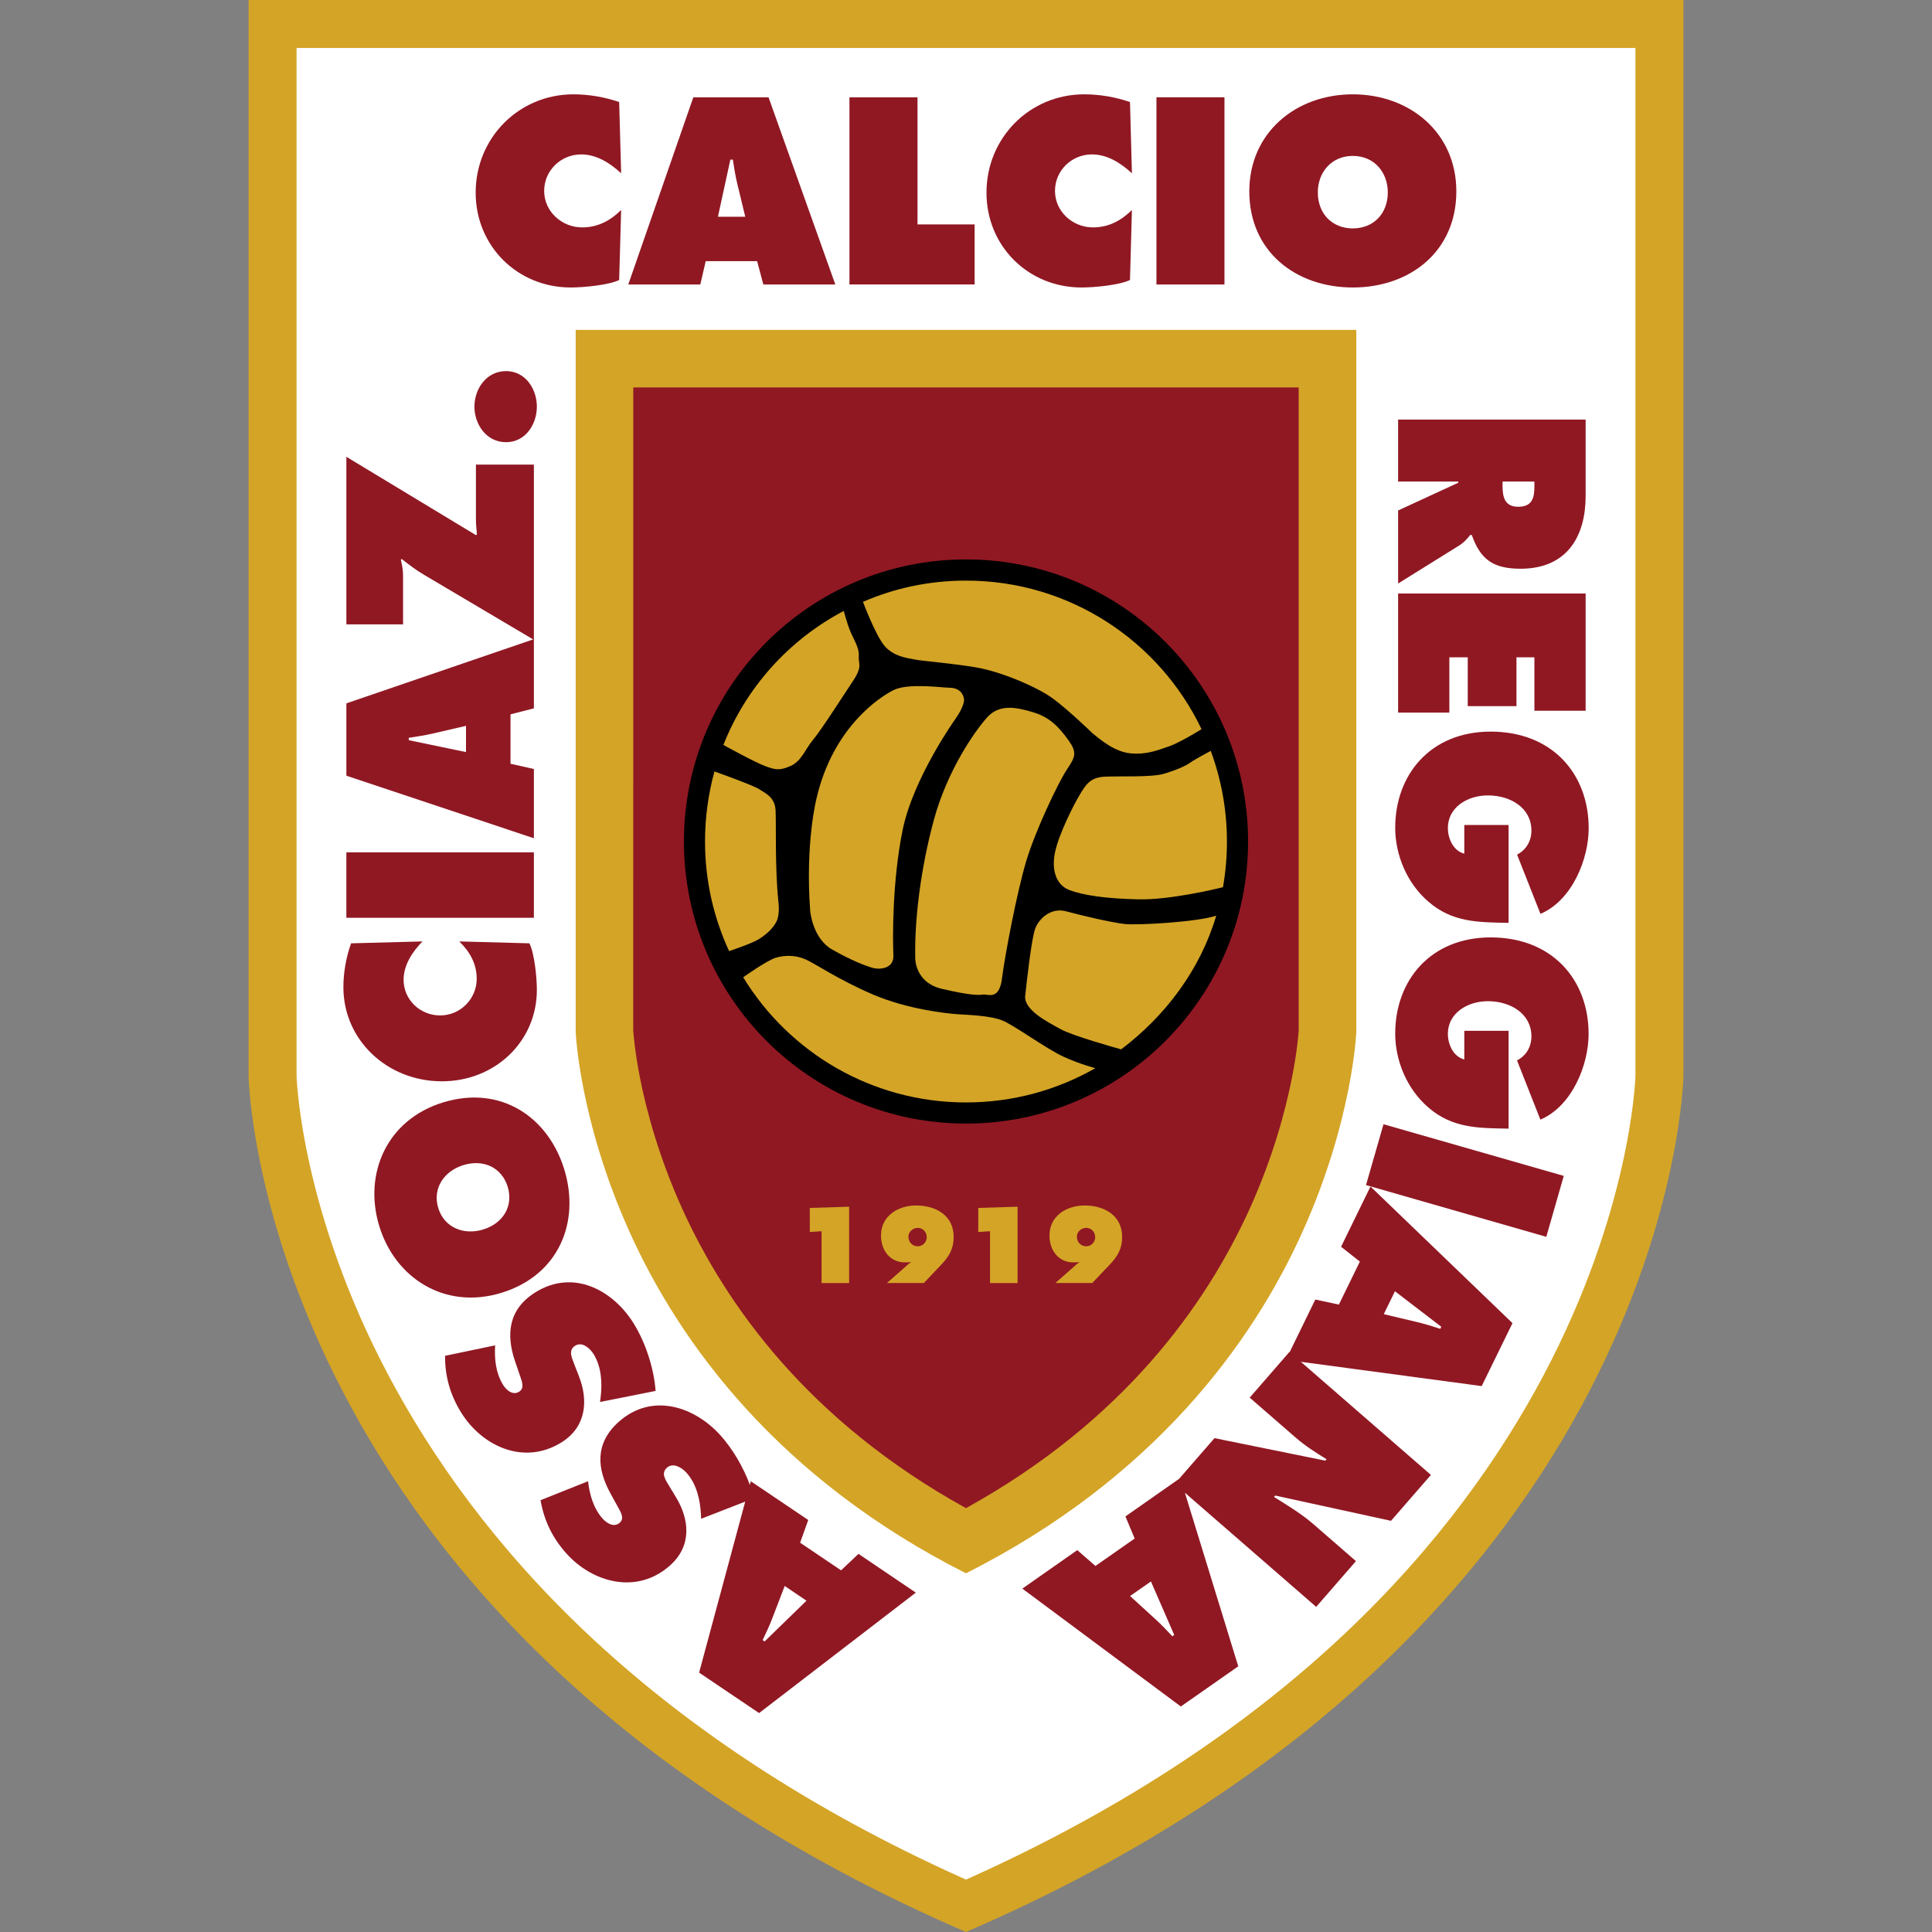
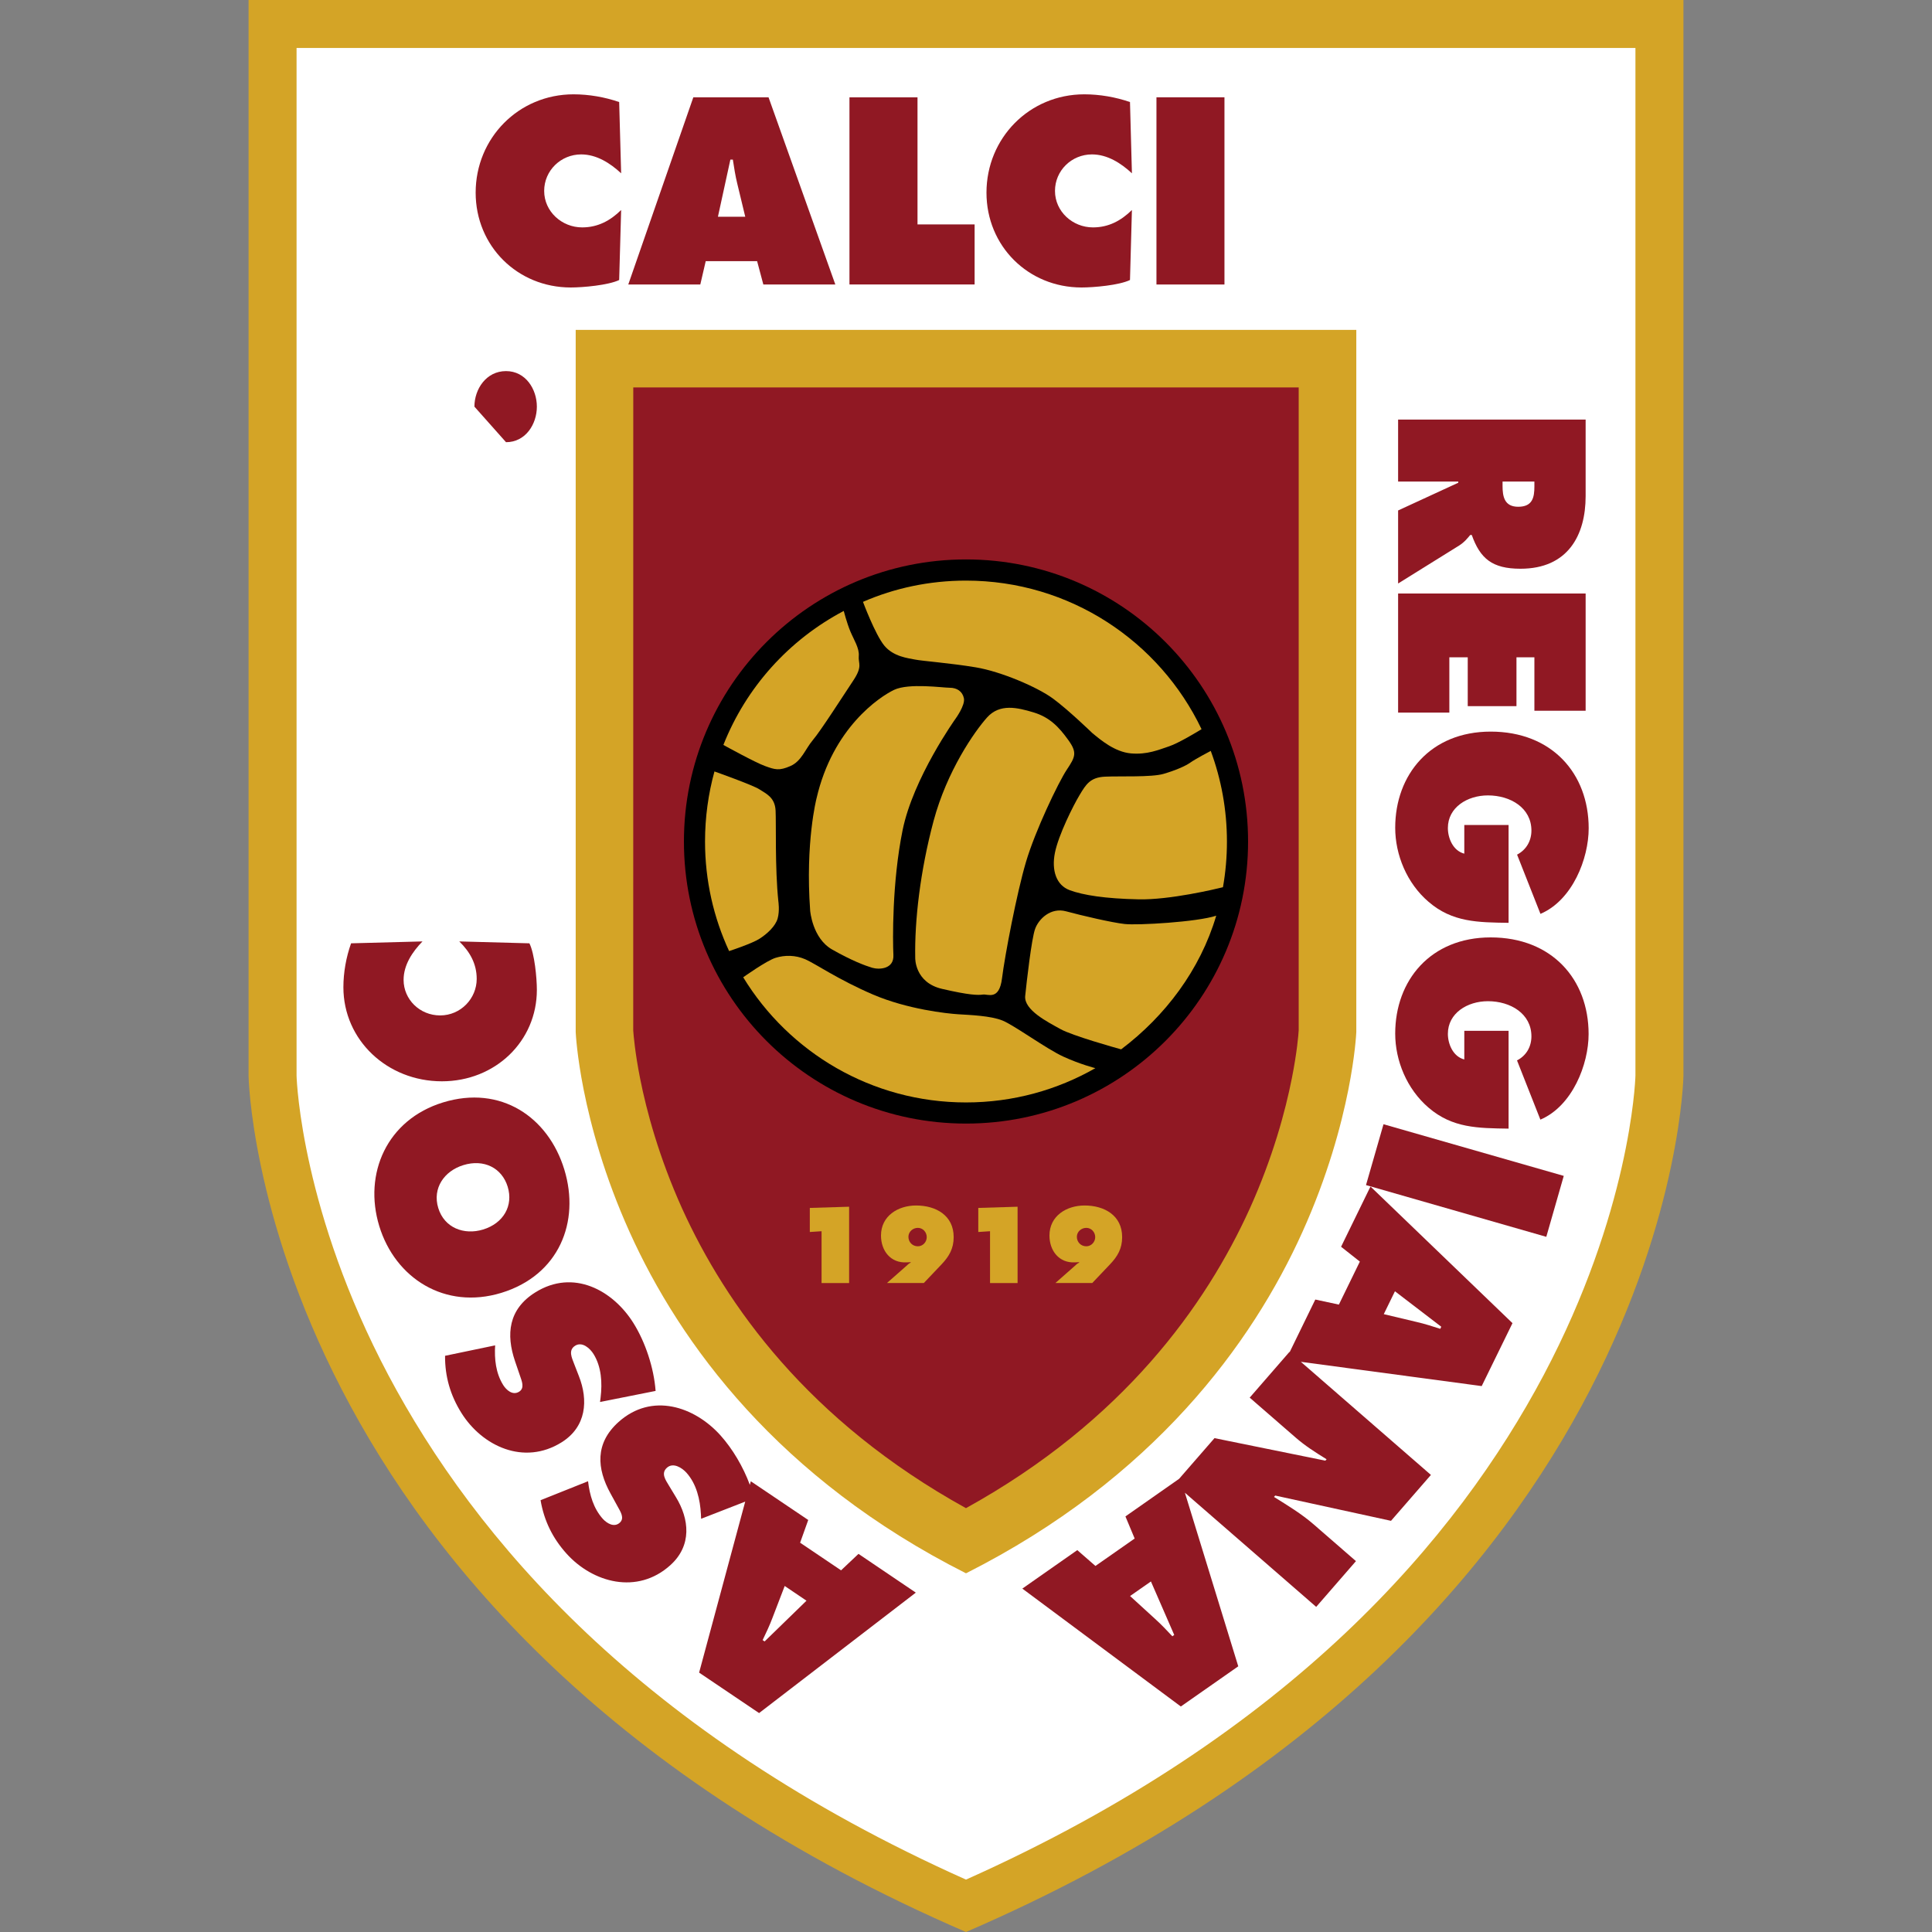
<svg xmlns="http://www.w3.org/2000/svg" version="1.1" id="Layer_1" x="0px" y="0px" viewBox="0 0 500 500" enable-background="new 0 0 500 500" xml:space="preserve">
  <rect x="0" y="0" width="500" height="500" fill="#808080" stroke="none" />
  <g>
    <g>
      <path fill="#D4A426" d="M435.67,0v278.5c0,0-2.34,142.31-185.67,221.5C66.67,420.81,64.33,278.5,64.33,278.5V0H435.67z" />
      <path fill="#FFFFFF" d="M423.25,12.41v265.95c-0.05,2.03-1.52,35.53-23.76,77.53c-22.29,41.99-65,92.77-149.49,130.55    c-84.5-37.77-127.2-88.56-149.49-130.55c-22.24-42-23.71-75.49-23.76-77.53V12.41H423.25z" />
      <g>
        <g>
-           <path fill="#901823" d="M122.78,105.24c0-4.51,3.03-9.2,8.18-9.2c5.08,0,7.98,4.69,7.98,9.2c0,4.51-2.9,9.2-7.98,9.2      C125.81,114.44,122.78,109.75,122.78,105.24z" />
-           <path fill="#901823" d="M123.17,120.25v14.09c0,1.3,0.13,2.66,0.26,3.96l-0.26,0.19l-33.53-20.27v43.37h14.67v-12.67      c0-1.42-0.26-2.72-0.57-4.02l0.19-0.25c1.93,1.48,3.73,2.91,5.86,4.14l28.19,16.69l-48.34,16.55v18.72l48.53,16.19v-17.92      l-6.05-1.36v-12.79l6.05-1.55v-63.08H123.17z M120.6,194.64l-14.81-3.08v-0.62c2.06-0.31,4.18-0.62,6.25-1.11l8.56-1.98V194.64z      " />
-           <rect x="89.64" y="220.59" fill="#901823" width="48.53" height="16.93" />
+           <path fill="#901823" d="M122.78,105.24c0-4.51,3.03-9.2,8.18-9.2c5.08,0,7.98,4.69,7.98,9.2c0,4.51-2.9,9.2-7.98,9.2      z" />
          <path fill="#901823" d="M114.36,279.84c-14.16,0-25.49-10.69-25.49-24.34c0-3.83,0.71-7.79,1.99-11.37l18.48-0.49      c-2.64,2.71-4.89,6.11-4.89,9.95c0,5.06,4.18,9.2,9.46,9.2c5.34,0,9.46-4.39,9.46-9.45c0-3.9-1.74-6.99-4.51-9.7l18.15,0.49      c1.35,2.71,1.93,9.02,1.93,12.05C138.94,269.46,128.19,279.84,114.36,279.84z" />
          <path fill="#901823" d="M146.04,302.66c-4.16-13.6-16.46-21.92-31.36-17.36c-14.58,4.46-20.66,18.46-16.53,32      c4.13,13.53,17.01,21.74,31.6,17.29C144.65,330.03,150.19,316.25,146.04,302.66z M125.02,318.2c-4.93,1.5-10.03-0.42-11.6-5.57      c-1.57-5.14,1.57-9.59,6.5-11.1c5.29-1.63,9.97,0.7,11.47,5.6C132.89,312.04,130.31,316.58,125.02,318.2z" />
          <path fill="#901823" d="M145.34,373.27c-9.77,6.1-20.57,0.97-25.94-7.62c-2.82-4.51-4.26-9.36-4.22-14.77l12.96-2.7      c-0.21,3.55,0.16,7.18,2.09,10.27c0.79,1.25,2.42,2.78,4.12,1.72c1.53-0.95,0.64-2.87,0.22-4.14l-1.27-3.72      c-2.38-6.97-1.74-13.49,5.25-17.85c9.82-6.14,20.05-0.58,25.39,7.96c3.11,4.98,5.29,11.63,5.73,17.55l-14.38,2.86l0.14-1.11      c0.47-3.86,0.23-8-1.83-11.31c-0.88-1.41-2.9-3.3-4.75-2.14c-1.86,1.17-0.84,3.15-0.29,4.63l1.25,3.22      C152.28,362.38,151.78,369.24,145.34,373.27z" />
          <path fill="#901823" d="M222.18,402.14l-4.51,4.26l-10.6-7.15l2.1-5.88l-14.86-10.02l-0.25,0.93      c-1.72-4.67-4.47-9.32-7.61-12.82c-6.74-7.48-17.77-11.18-26.39-3.43c-6.12,5.51-5.61,12.04-2.06,18.48l1.89,3.45      c0.63,1.18,1.85,2.92,0.5,4.12c-1.48,1.33-3.36,0.11-4.36-0.98c-2.44-2.71-3.43-6.22-3.84-9.76l-12.29,4.91      c0.9,5.34,3.16,9.88,6.72,13.83c6.78,7.53,18.3,10.71,26.86,2.99c5.64-5.08,4.94-11.93,1.42-17.66l-1.79-2.96      c-0.8-1.36-2.15-3.14-0.51-4.6c1.63-1.47,3.92,0.04,5.04,1.27c2.61,2.9,3.56,6.93,3.76,10.82l0.05,1.12l11.41-4.44l-11.93,44.25      l15.52,10.47l40.56-31.17L222.18,402.14z M197.88,424.8l-0.51-0.34c0.89-1.87,1.82-3.81,2.56-5.8l3.15-8.21l5.64,3.81      L197.88,424.8z" />
        </g>
        <g>
          <path fill="#901823" d="M391.43,342.43l-36.75-35.36l-7.61,15.59l4.86,3.84l-5.43,11.13l-6.1-1.31l-6.63,13.6l-0.06-0.05      l-10.29,11.84l11.9,10.34c2.43,2.12,5.12,3.83,8,5.61l-0.32,0.36l-28.69-5.83l-9.16,10.53l-13.89,9.73l2.39,5.72l-10.15,7.1      l-4.7-4.1l-14.22,9.96l41.02,30.51l14.86-10.4l-13.81-44.92l33.98,29.54l10.29-11.84l-10.98-9.54c-3.11-2.7-6.74-4.9-10.23-7.07      l0.31-0.36l29.97,6.54l10.33-11.88l-33.66-29.27l46.8,6.28L391.43,342.43z M303.41,423.47c-1.43-1.52-2.89-3.08-4.47-4.5      l-6.48-5.92l5.4-3.77l6.03,13.84L303.41,423.47z M372.74,343.9c-1.99-0.64-4.03-1.3-6.09-1.77l-8.53-2.03l2.89-5.92l11.99,9.18      L372.74,343.9z" />
          <polygon fill="#901823" points="358.05,290.95 404.7,304.32 400.18,320.09 353.52,306.7     " />
          <path fill="#901823" d="M411.13,267.61c0,7.84-4.18,18.61-12.48,22.15l-6.05-15.33c2.45-1.25,3.73-3.59,3.73-6.22      c0-5.87-5.41-9.1-11.26-9.1c-5.34,0-10.36,3.11-10.36,8.44c0,2.58,1.29,5.87,4.25,6.64v-7.42h11.46v25.32      c-7.92-0.12-14.55-0.12-20.72-5.44c-5.6-4.79-8.62-12.16-8.62-19.15c0-13.77,9.13-24.9,24.71-24.9      C401.61,242.6,411.13,253.43,411.13,267.61z" />
          <path fill="#901823" d="M396.33,214.95c0-5.87-5.41-9.1-11.26-9.1c-5.34,0-10.36,3.11-10.36,8.44c0,2.58,1.29,5.87,4.25,6.64      v-7.42h11.46v25.32c-7.92-0.12-14.55-0.12-20.72-5.45c-5.6-4.79-8.62-12.15-8.62-19.15c0-13.76,9.13-24.89,24.71-24.89      c15.84,0,25.36,10.83,25.36,25.02c0,7.84-4.18,18.61-12.48,22.15l-6.05-15.33C395.04,219.91,396.33,217.58,396.33,214.95z" />
          <polygon fill="#901823" points="397.1,183.94 397.1,170.11 392.46,170.11 392.46,182.75 379.85,182.75 379.85,170.11       375.09,170.11 375.09,184.42 361.83,184.42 361.83,153.6 410.36,153.6 410.36,183.94     " />
          <path fill="#901823" d="M361.83,108.59v16.04h15.57v0.3l-15.57,7.18v18.9l15.77-9.81c1.41-0.89,2.19-1.91,2.9-2.75h0.39      c2.18,6.1,5.27,8.74,12.61,8.74c12.23,0,16.86-8.62,16.86-18.79v-19.81H361.83z M397.1,125.88c0,2.81-0.45,5.27-4.19,5.27      c-3.6,0-4.05-2.69-4.05-5.39v-1.13h8.24V125.88z" />
        </g>
        <g>
-           <path fill="#901823" d="M350.11,24.41c-14.72,0-26.79,9.89-26.79,25.12c0,15.55,12.01,24.87,26.79,24.87      c14.78,0,26.79-9.32,26.79-24.87C376.9,34.3,364.81,24.41,350.11,24.41z M350.11,59.11c-5.34,0-9.06-3.79-9.06-9.32      c0-5.14,3.47-9.44,9.06-9.44s9.05,4.3,9.05,9.44C359.16,55.32,355.43,59.11,350.11,59.11z" />
          <rect x="299.29" y="25.18" fill="#901823" width="17.6" height="48.45" />
          <path fill="#901823" d="M279.9,74.4c-13.82,0-24.6-10.73-24.6-24.54c0-14.13,11.11-25.45,25.31-25.45c3.98,0,8.1,0.71,11.83,2      l0.5,18.44c-2.82-2.63-6.36-4.89-10.34-4.89c-5.27,0-9.57,4.18-9.57,9.45c0,5.33,4.56,9.44,9.83,9.44      c4.05,0,7.26-1.73,10.08-4.5l-0.5,18.12C289.6,73.83,283.06,74.4,279.9,74.4z" />
          <polygon fill="#901823" points="237.45,58.08 252.23,58.08 252.23,73.62 219.84,73.62 219.84,25.19 237.45,25.19     " />
          <path fill="#901823" d="M198.9,25.19h-19.47L162.6,73.62h18.64l1.4-6.03h13.3l1.61,6.03h18.63L198.9,25.19z M185.8,56.09      l3.22-14.78h0.64c0.32,2.06,0.64,4.18,1.15,6.24l2.06,8.54H185.8z" />
          <path fill="#901823" d="M123.1,49.86c0-14.13,11.12-25.45,25.32-25.45c3.98,0,8.09,0.71,11.82,2l0.51,18.44      c-2.82-2.63-6.36-4.89-10.34-4.89c-5.26,0-9.58,4.18-9.58,9.45c0,5.33,4.57,9.44,9.83,9.44c4.05,0,7.27-1.73,10.09-4.5      l-0.51,18.12c-2.83,1.35-9.38,1.93-12.53,1.93C133.9,74.4,123.1,63.67,123.1,49.86z" />
        </g>
      </g>
      <g>
        <g>
          <path fill="#D4A426" d="M351.01,85.37V267.1c-0.03,0.63-0.33,6.17-2.06,14.91c-1.86,9.35-5.34,22.34-11.9,36.86      c-13.02,28.87-38.58,63.83-87.05,88.3c-48.47-24.46-74.03-59.43-87.05-88.3c-6.55-14.52-10.04-27.52-11.9-36.86      c-1.73-8.74-2.03-14.28-2.06-14.91V85.37H351.01z" />
          <path fill="#901823" d="M336.1,100.27v166.41c-0.07,1.13-0.43,5.66-1.78,12.43c-1.67,8.43-4.87,20.34-10.86,33.63      c-11.35,25.02-32.7,55.04-73.47,77.57c-40.77-22.53-62.12-52.55-73.47-77.57c-5.99-13.29-9.19-25.2-10.86-33.63      c-1.34-6.77-1.7-11.3-1.78-12.43l0.01-166.41H336.1z" />
        </g>
        <g>
          <g>
            <path fill="#D4A426" d="M280.69,311.98c-4.66,0-9.09,2.68-9.09,7.78c0,3.93,2.49,7.16,6.6,6.94l1.08-0.05v0.13       c-0.48,0.19-0.81,0.56-1.18,0.89l-4.96,4.37h9.54l4.58-4.82c1.97-2.07,3.15-4.08,3.15-7.05       C290.42,314.55,285.8,311.98,280.69,311.98z M281.13,322.54c-1.39,0-2.44-1.08-2.44-2.46c0-1.32,1.16-2.31,2.44-2.31       c1.32,0,2.31,1.12,2.31,2.4C283.44,321.44,282.41,322.54,281.13,322.54z" />
            <polygon fill="#D4A426" points="253.18,312.61 263.35,312.3 263.35,332.05 256.22,332.05 256.22,318.64 253.18,318.84      " />
            <path fill="#D4A426" d="M237.09,311.98c-4.66,0-9.09,2.68-9.09,7.78c0,3.93,2.48,7.16,6.61,6.94l1.07-0.05v0.13       c-0.47,0.19-0.81,0.56-1.17,0.89l-4.96,4.37h9.54l4.58-4.82c1.96-2.07,3.14-4.08,3.14-7.05       C246.82,314.55,242.21,311.98,237.09,311.98z M237.54,322.54c-1.4,0-2.44-1.08-2.44-2.46c0-1.32,1.15-2.31,2.44-2.31       c1.31,0,2.3,1.12,2.3,2.4C239.84,321.44,238.83,322.54,237.54,322.54z" />
            <polygon fill="#D4A426" points="209.58,312.61 219.75,312.3 219.75,332.05 212.62,332.05 212.62,318.64 209.58,318.84      " />
          </g>
          <g>
            <path d="M323,217.79c0,40.31-32.69,72.99-73,72.99c-40.32,0-73-32.69-73-72.99c0-40.33,32.69-73.01,73-73.01       C290.32,144.78,323,177.46,323,217.79z" />
            <g>
              <path fill="#D4A426" d="M196.52,242.97c-1.89,1.2-7.24,2.98-7.83,3.17c-3.99-8.62-6.23-18.22-6.23-28.35        c0-6.28,0.85-12.37,2.44-18.14c0,0,9.97,3.53,11.62,4.62c1.65,1.1,4.02,2.01,4.2,5.48c0.18,3.47-0.19,14.79,0.72,23.54        c0,0,0.37,2.38-0.18,4.38C200.72,239.68,198.53,241.7,196.52,242.97z" />
              <path fill="#D4A426" d="M197.99,198.25c-2.44-0.87-10.09-5.08-10.78-5.46c5.9-14.92,16.97-27.21,31.15-34.68        c0,0,0.8,3.1,1.71,5.29c0.91,2.18,2.37,4.37,2.18,6.38c-0.18,2.01,1.1,2.56-1.46,6.4c-2.55,3.83-8.39,12.96-10.41,15.33        c-2.01,2.38-2.92,5.48-5.84,6.75C201.63,199.54,200.54,199.17,197.99,198.25z" />
              <path fill="#D4A426" d="M211.31,206.65c4.2-18.25,16.25-26.28,20.07-28.11c3.83-1.82,12.6-0.55,14.42-0.55        c1.83,0,3.29,0.92,3.66,2.74c0.36,1.83-2.19,5.3-2.19,5.3s-10.95,15.33-13.68,28.83c-2.75,13.51-2.56,28.65-2.38,32.3        c0.18,3.66-3.65,3.83-5.48,3.3c-1.83-0.55-5.29-1.83-10.4-4.74c-5.11-2.92-5.66-10.04-5.66-10.04        C208.38,217.97,211.31,206.65,211.31,206.65z" />
              <path fill="#D4A426" d="M236.86,247.9c-0.18-9.66,1.28-22.45,4.74-35.41c3.47-12.95,10.59-23.17,13.87-26.83        c3.29-3.65,7.85-2.55,12.06-1.28c4.19,1.28,6.56,3.83,8.93,7.12c2.38,3.29,1.83,4.38-0.36,7.67        c-2.19,3.29-8.21,15.87-10.58,23.91c-2.38,8.03-5.48,24.27-6.2,30.11c-0.73,5.84-3.66,4.01-4.94,4.2        c-1.27,0.18-3.46,0.18-10.57-1.47C236.68,254.28,236.86,247.9,236.86,247.9z" />
              <path fill="#D4A426" d="M275.19,273.45c4.38,2.01,8.29,2.99,8.29,2.99c-9.87,5.64-21.29,8.87-33.47,8.87        c-24.42,0-45.81-12.96-57.67-32.39c0,0,6.02-4.3,8.39-5.04c2.37-0.73,5.11-0.73,7.66,0.37c2.55,1.1,8.58,5.29,17.53,9.13        c8.94,3.83,19.16,4.93,22.08,5.11c2.92,0.19,8.39,0.36,11.49,1.64C262.59,265.42,270.8,271.44,275.19,273.45z" />
              <path fill="#D4A426" d="M314.76,236.98c-4.15,14.02-13.22,26.01-24.61,34.59c-1.55-0.42-12.64-3.54-15.7-5.24        c-3.29-1.83-9.49-4.93-9.13-8.58c0.37-3.65,1.64-14.79,2.56-17.34c0.91-2.55,4.01-5.65,8.03-4.56        c4.01,1.09,11.86,2.92,15.14,3.28C294.35,239.51,309.83,238.62,314.76,236.98z" />
              <path fill="#D4A426" d="M228.83,167.05c-2.37-2.92-5.49-11.29-5.49-11.29c8.12-3.54,17.16-5.5,26.66-5.5        c26.88,0,50.1,15.71,60.96,38.45c-1,0.62-5.95,3.62-8.4,4.44c-2.74,0.91-5.65,2.19-9.86,1.83c-4.2-0.37-7.84-3.47-10.04-5.29        c0,0-6.21-6.02-10.22-8.95c-4.01-2.92-13.32-6.93-19.89-8.03c-6.57-1.1-13.87-1.64-15.7-2.01        C235.03,170.33,231.2,169.96,228.83,167.05z" />
              <path fill="#D4A426" d="M317.53,217.79c0,4.03-0.35,7.99-1.03,11.82c-1.94,0.49-13.76,3.3-21.78,3.14        c-8.75-0.18-14.42-1.09-17.88-2.37c-3.47-1.28-4.74-5.11-3.83-9.67c0.91-4.57,4.74-12.24,6.39-14.96        c1.64-2.74,2.74-4.57,6.57-4.75c3.83-0.18,12.04,0.19,15.15-0.72c3.1-0.91,5.65-2.01,6.93-2.92c1.27-0.91,5.29-3.03,5.29-3.03        C316.04,201.62,317.53,209.53,317.53,217.79z" />
            </g>
          </g>
        </g>
      </g>
    </g>
  </g>
</svg>